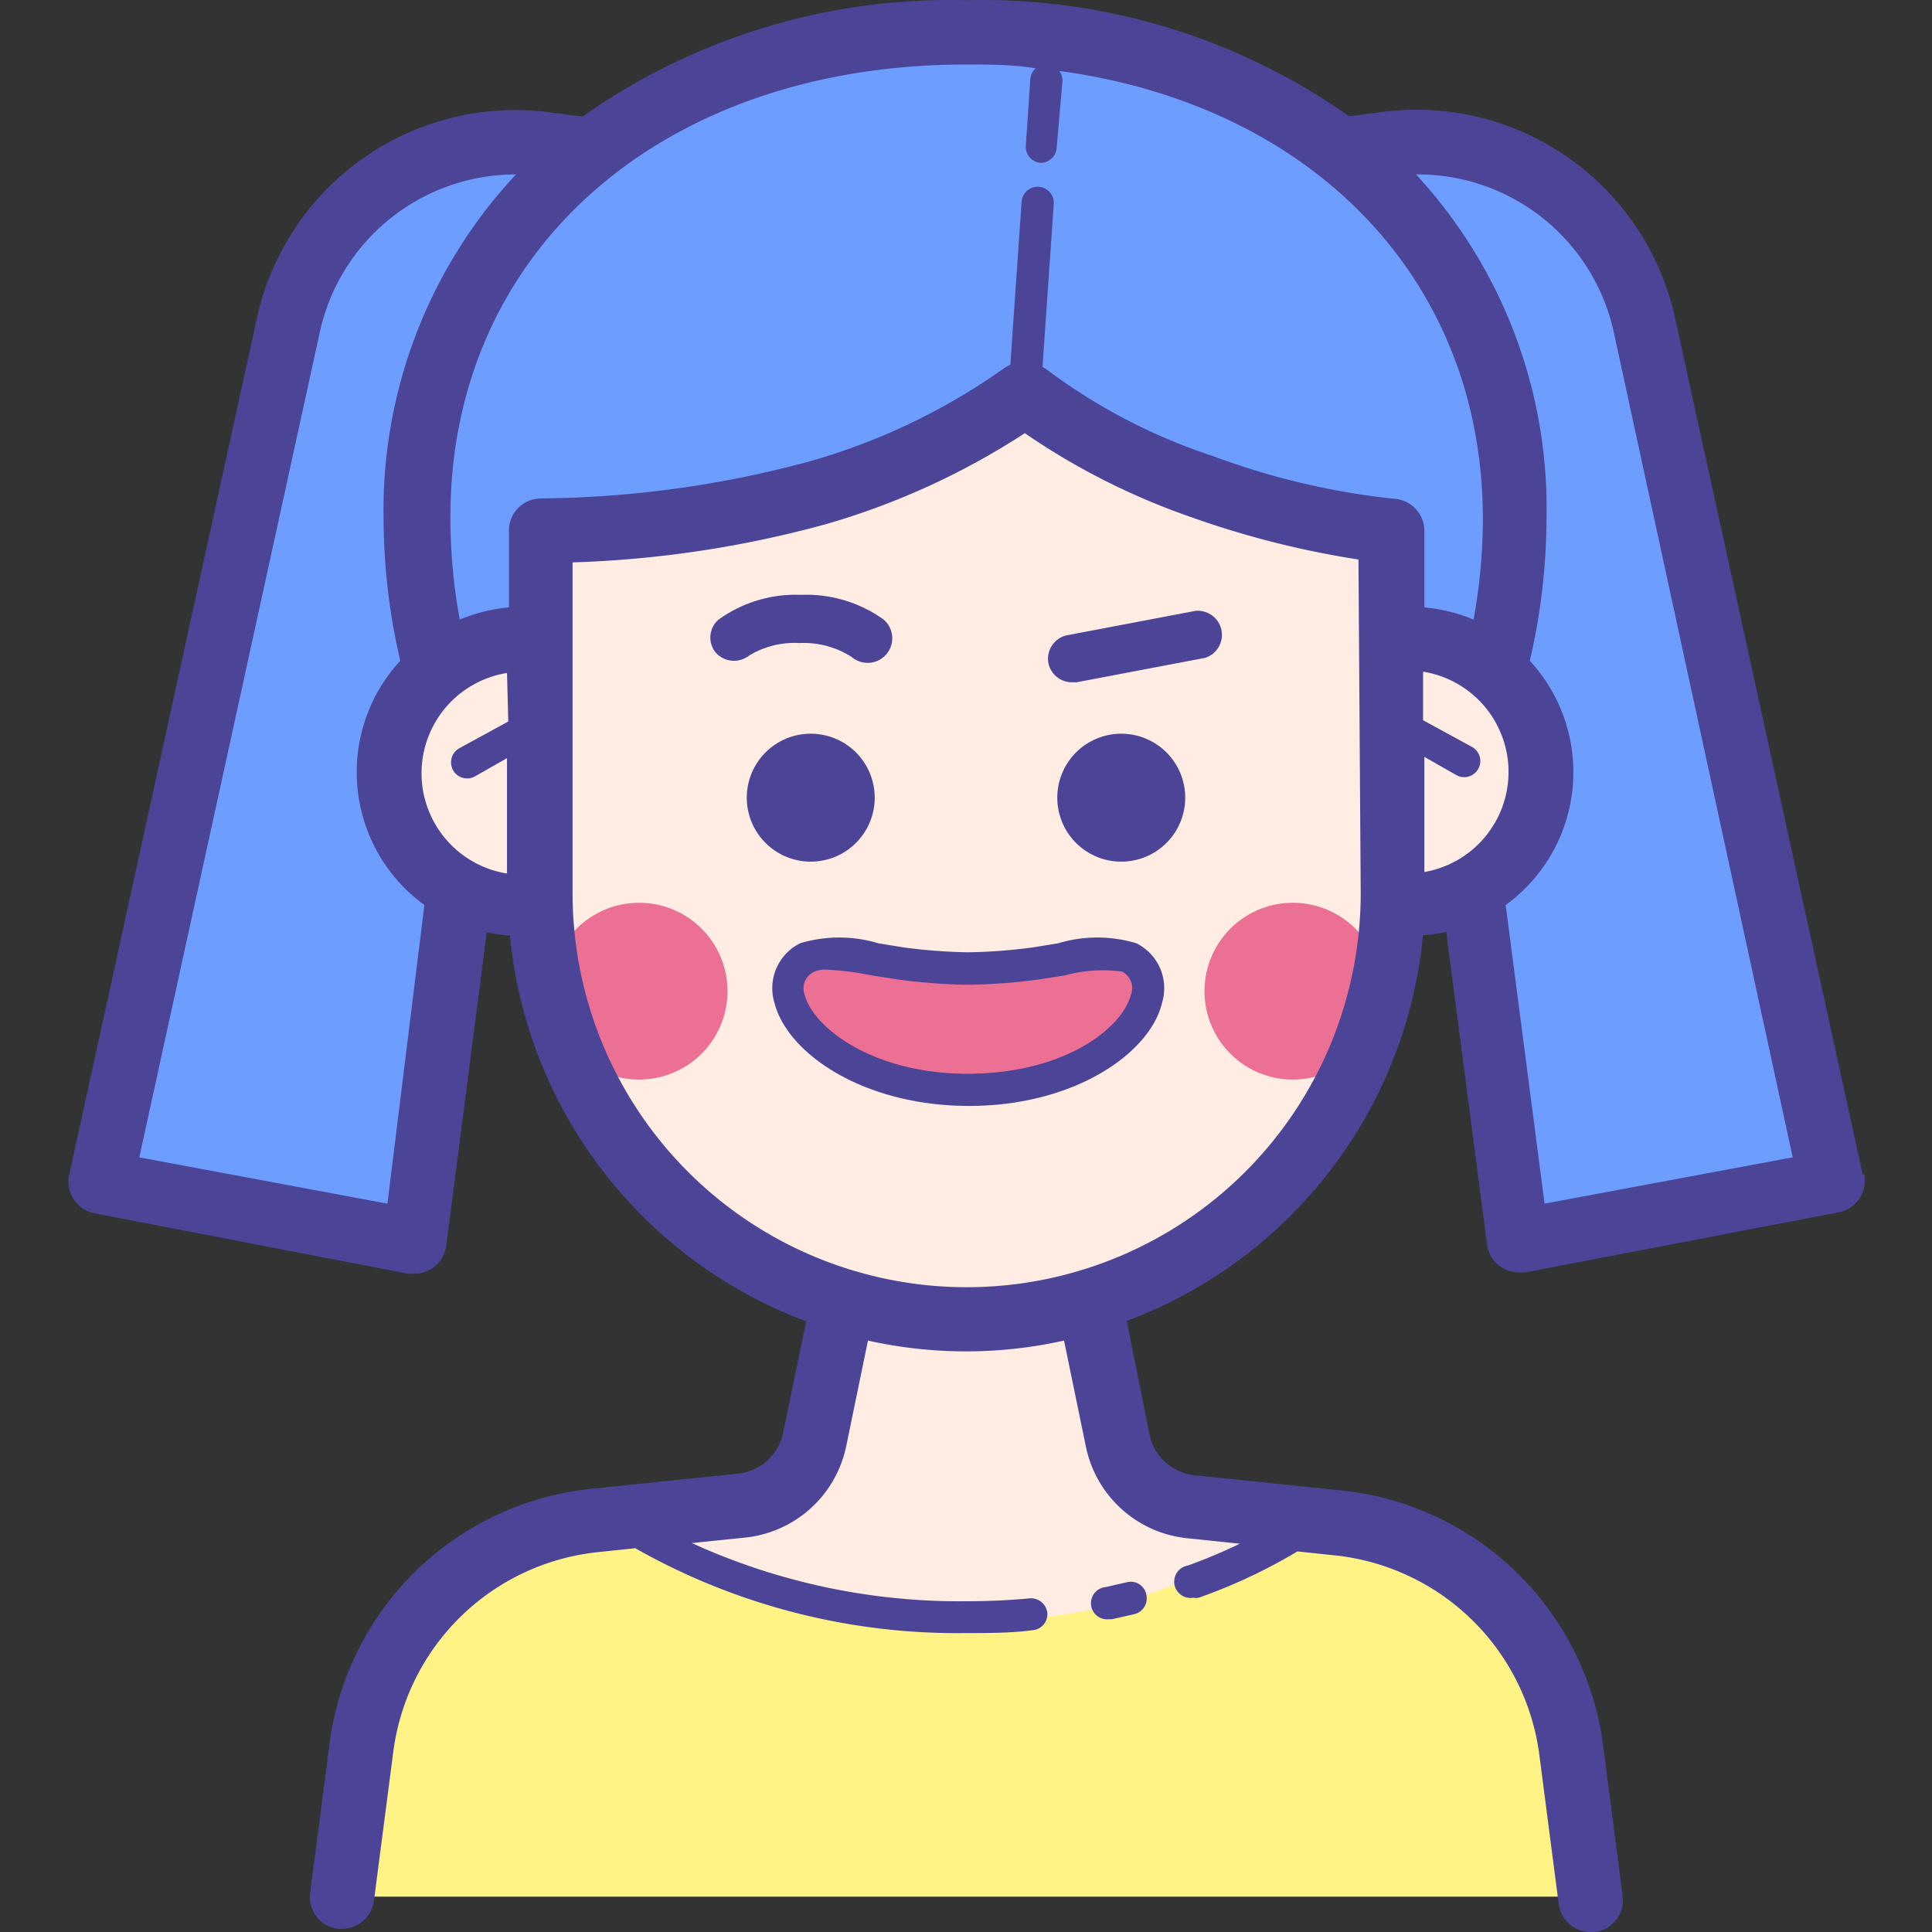
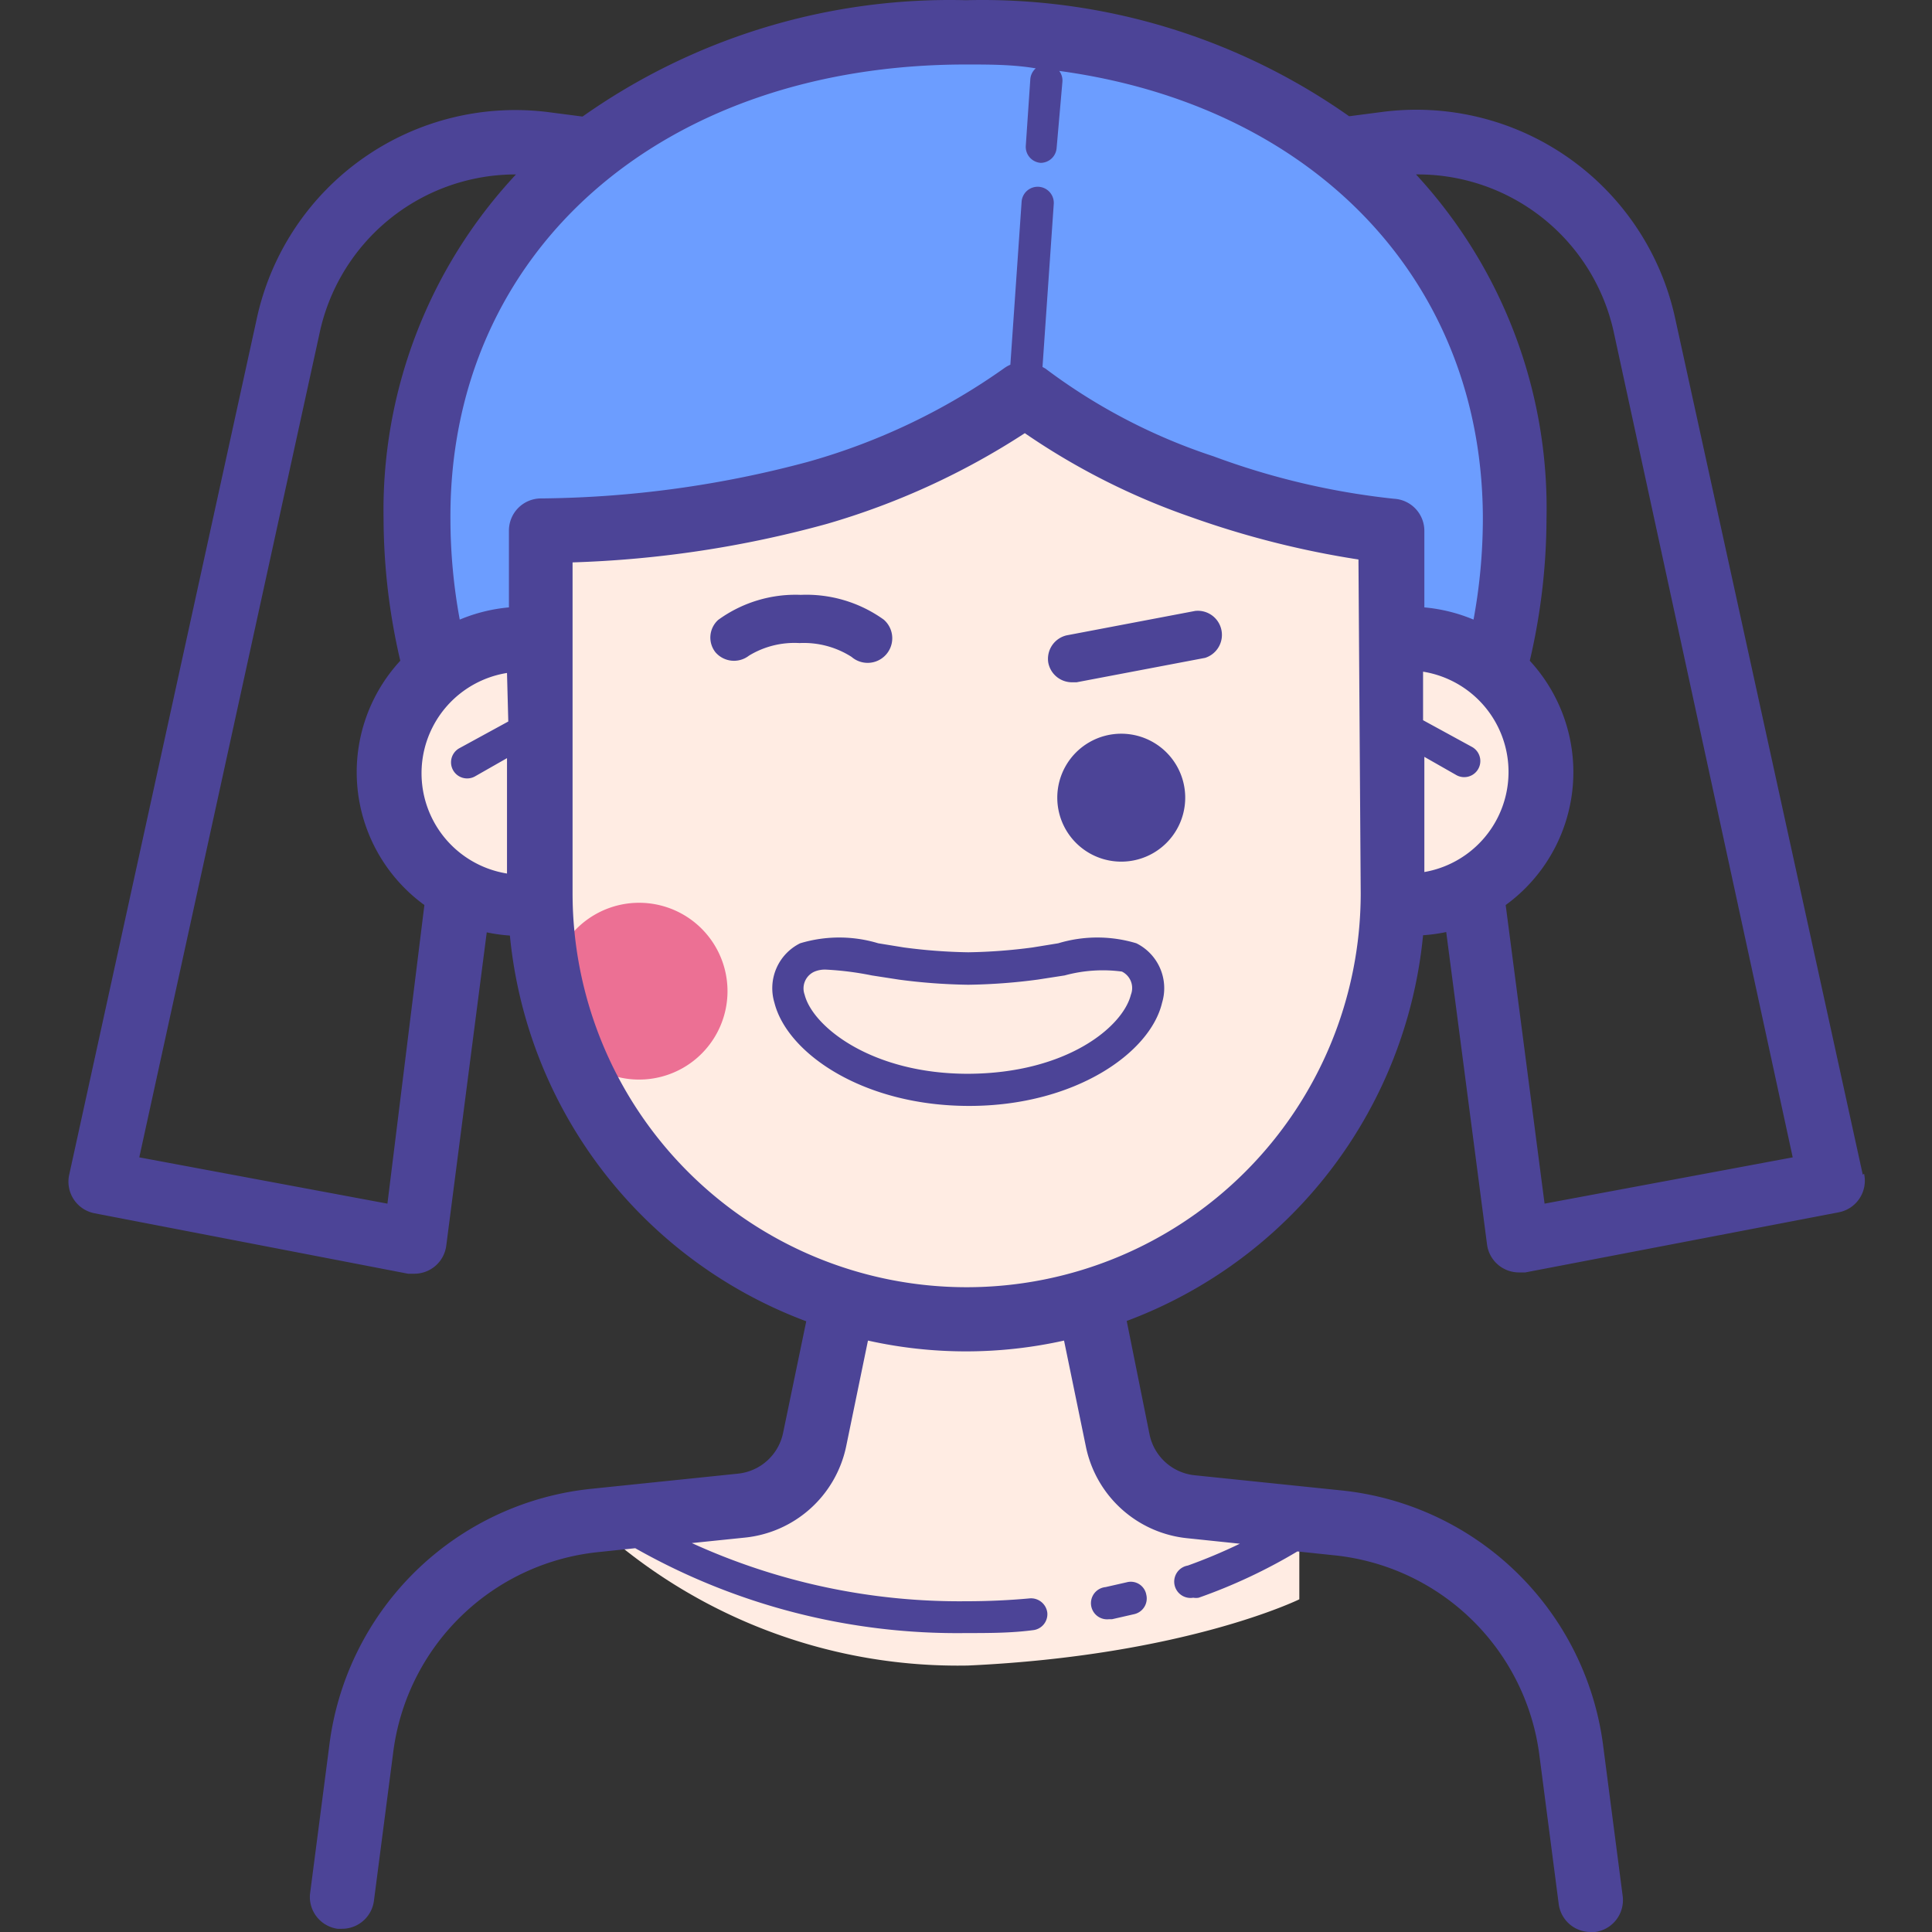
<svg xmlns="http://www.w3.org/2000/svg" t="1758543574694" class="icon" viewBox="0 0 1024 1024" version="1.1" p-id="22938" width="48" height="48">
  <rect x="0" y="0" width="1024" height="1024" fill="#333333" stroke="none" />
-   <path d="M287.631 83.931S218.122 68.257 181.153 113.744 52.017 627.562 52.017 627.562l154.691 25.555zM732.11 83.931S801.619 68.257 838.588 113.744s129.136 513.988 129.136 513.988l-154.691 25.555z" fill="#6C9DFF" p-id="22939" />
  <path d="M228.003 345.099S181.153 159.061 337.377 62.635 699.4 14.252 757.665 119.366s39.695 229.991 39.695 229.991l-62.524-5.622-5.622-55.368a312.618 312.618 0 0 1-123.514-36.969l-64.227-34.073a275.138 275.138 0 0 1-107.5 49.065C368.553 281.212 290.527 289.73 290.527 289.73l-2.896 42.591z" fill="#6C9DFF" p-id="22940" />
  <path d="M443.854 695.367h133.054l29.814 92.678 81.945 12.777v46.85s-60.65 29.814-175.645 35.095a284.338 284.338 0 0 1-194.896-72.405l105.455-19.081z" fill="#FFECE3" p-id="22941" />
-   <path d="M232.262 837.792c-42.591 49.746-51.109 167.468-51.109 167.468h655.902s9.881-103.581-46.85-158.95a185.356 185.356 0 0 0-104.944-43.272 254.183 254.183 0 0 1-162.698 55.368 339.024 339.024 0 0 1-190.637-52.131 97.619 97.619 0 0 0-99.663 31.517z" fill="#FFF385" p-id="22942" />
  <path d="M758.346 352.765a56.902 56.902 0 0 0-17.036 2.555V272.694l-96.596-15.673-102.218-40.376-129.136 43.272-120.618 12.777v82.456a57.413 57.413 0 1 0-1.022 103.922v30.836s23.51 212.955 227.947 212.955c161.846 0 223.688-200.178 223.688-200.178v-37.48a56.902 56.902 0 0 0 17.036 2.555 57.413 57.413 0 0 0 0-114.996z" fill="#FFECE3" p-id="22943" />
-   <path d="M512 511.204c35.436 0 83.819-15.673 92.337 4.259S572.99 579.349 513.363 579.349s-118.233-48.724-92.337-72.405c15.673-14.14 90.974 4.259 90.974 4.259z" fill="#EC7094" p-id="22944" />
-   <path d="M685.26 525.344m-46.85 0a46.85 46.85 0 1 0 93.7 0 46.85 46.85 0 1 0-93.7 0Z" fill="#EC7094" p-id="22945" />
  <path d="M338.74 525.344m-46.85 0a46.85 46.85 0 1 0 93.7 0 46.85 46.85 0 1 0-93.7 0Z" fill="#EC7094" p-id="22946" />
  <path d="M423.751 340.84a47.02 47.02 0 0 1 27.599 7.326 12.777 12.777 0 0 0 17.036-19.762 70.36 70.36 0 0 0-43.954-13.118 69.679 69.679 0 0 0-43.784 13.288 12.607 12.607 0 0 0-1.533 17.036 12.948 12.948 0 0 0 17.888 1.874 46.339 46.339 0 0 1 26.747-6.644zM555.613 351.232a12.777 12.777 0 0 0 12.607 10.392h2.385l68.146-12.948a12.777 12.777 0 0 0-5.281-24.873l-68.146 12.948a12.777 12.777 0 0 0-9.711 14.481z" fill="#4C4497" p-id="22947" />
-   <path d="M429.714 422.785m-33.902 0a33.902 33.902 0 1 0 67.805 0 33.902 33.902 0 1 0-67.805 0Z" fill="#4C4497" p-id="22948" />
  <path d="M594.286 422.785m-33.902 0a33.902 33.902 0 1 0 67.805 0 33.902 33.902 0 1 0-67.805 0Z" fill="#4C4497" p-id="22949" />
  <path d="M597.182 838.643l-11.244 2.555a8.518 8.518 0 0 0 1.704 17.036h1.704l11.925-2.726a8.518 8.518 0 0 0 6.303-10.222 8.348 8.348 0 0 0-10.392-6.644z" fill="#4C4497" p-id="22950" />
  <path d="M987.316 622.622L887.993 169.283a140.38 140.38 0 0 0-155.883-109.885l-17.036 2.215A337.491 337.491 0 0 0 512 0.112a337.491 337.491 0 0 0-203.244 61.672l-17.036-2.215a140.21 140.21 0 0 0-155.713 109.714L36.684 622.622a17.036 17.036 0 0 0 13.459 20.444l166.105 32.028h3.237a17.036 17.036 0 0 0 17.036-14.822L257.987 494.167a88.249 88.249 0 0 0 12.266 1.704 243.28 243.28 0 0 0 157.076 204.437l-12.266 59.116a27.258 27.258 0 0 1-23.851 21.636l-77.516 8.007a156.053 156.053 0 0 0-139.187 136.291l-10.222 78.708a17.036 17.036 0 0 0 14.651 18.229h2.215a17.036 17.036 0 0 0 17.036-14.822l10.222-78.708a122.151 122.151 0 0 1 108.863-106.137l19.422-2.044A346.009 346.009 0 0 0 512 865.561c11.925 0 23.851 0 35.436-1.533a8.518 8.518 0 0 0 7.666-9.2 8.689 8.689 0 0 0-9.2-7.666c-11.074 1.022-22.488 1.533-34.073 1.533A341.58 341.58 0 0 1 366.679 817.859l28.11-2.896A61.161 61.161 0 0 0 448.454 766.75l11.585-56.22a238.51 238.51 0 0 0 103.922 0l11.585 56.22a61.161 61.161 0 0 0 53.835 48.554l27.769 2.896a284.338 284.338 0 0 1-27.599 11.585 8.518 8.518 0 0 0 2.896 17.036 8.518 8.518 0 0 0 2.896 0 287.575 287.575 0 0 0 52.302-24.532l19.422 2.044a122.151 122.151 0 0 1 108.863 106.137l10.222 78.708a17.036 17.036 0 0 0 17.036 14.822h2.215a17.036 17.036 0 0 0 14.651-19.081l-10.222-78.708a156.053 156.053 0 0 0-139.187-136.291l-77.516-8.007a27.258 27.258 0 0 1-23.851-21.636L597.182 700.137a243.28 243.28 0 0 0 157.076-204.437 88.249 88.249 0 0 0 12.266-1.704l21.636 165.594a17.036 17.036 0 0 0 17.036 14.822h3.237l166.105-31.858a17.036 17.036 0 0 0 13.459-20.444z m-781.971 15.333L73.824 613.422l95.404-436.132A106.307 106.307 0 0 1 273.49 92.449a260.657 260.657 0 0 0-70.19 182.63 334.425 334.425 0 0 0 8.859 75.131 87.056 87.056 0 0 0 12.777 129.477z m64.057-255.546l-25.895 14.14a8.518 8.518 0 1 0 8.177 14.992l17.036-9.711v61.161a53.835 53.835 0 0 1 0-106.307z m451.805 90.974a208.866 208.866 0 0 1-417.733 0V298.078a573.445 573.445 0 0 0 134.928-20.444 391.837 391.837 0 0 0 104.774-48.043A367.646 367.646 0 0 0 631.255 274.057a483.152 483.152 0 0 0 88.76 22.488zM643.18 241.858a307.677 307.677 0 0 1-89.1-46.509l-1.533-0.852 5.963-86.375a8.518 8.518 0 0 0-17.036-1.193l-5.963 86.375a17.036 17.036 0 0 0-3.067 1.704 337.321 337.321 0 0 1-104.092 49.746 562.201 562.201 0 0 1-141.573 19.422 17.036 17.036 0 0 0-17.036 17.036v40.717a87.567 87.567 0 0 0-26.066 6.474 296.433 296.433 0 0 1-4.941-53.324C238.055 133.166 350.665 34.184 512 34.184c12.607 0 24.873 0 36.969 2.044a8.518 8.518 0 0 0-2.896 5.963l-2.385 35.095a8.518 8.518 0 0 0 7.837 9.029 8.518 8.518 0 0 0 8.518-8.007L563.109 43.214a8.348 8.348 0 0 0-1.704-5.622c134.417 18.229 224.54 110.737 224.54 237.487a296.093 296.093 0 0 1-4.941 53.324 87.567 87.567 0 0 0-26.066-6.474v-40.547a17.036 17.036 0 0 0-16.185-17.036 393.711 393.711 0 0 1-95.574-22.488z m111.759 220.451v-61.161l17.036 9.711a8.518 8.518 0 1 0 8.177-14.992l-25.895-14.14v-25.725a53.835 53.835 0 0 1 0 106.307zM818.655 637.955l-20.614-158.268a87.056 87.056 0 0 0 12.777-129.477 333.743 333.743 0 0 0 8.859-75.131A260.657 260.657 0 0 0 750.51 92.449a106.307 106.307 0 0 1 104.944 84.16L950.176 613.422z" fill="#4C4497" p-id="22951" />
  <path d="M602.293 499.96a71.553 71.553 0 0 0-41.398 0l-13.629 2.215a288.086 288.086 0 0 1-34.073 2.555 289.619 289.619 0 0 1-34.073-2.555l-13.629-2.215a71.553 71.553 0 0 0-41.398 0 26.577 26.577 0 0 0-13.629 31.517c6.815 26.918 47.191 54.687 103.241 54.687 55.709 0 95.915-27.94 102.218-54.687a26.577 26.577 0 0 0-13.629-31.517z m-2.896 27.258c-4.259 17.036-34.073 41.739-86.375 41.91-51.109 0-82.286-25.044-86.545-41.91a9.711 9.711 0 0 1 5.281-12.266 14.311 14.311 0 0 1 6.303-1.022 163.549 163.549 0 0 1 24.021 3.067l14.311 2.215a308.7 308.7 0 0 0 36.799 2.726 306.655 306.655 0 0 0 36.799-2.726l14.311-2.215a76.664 76.664 0 0 1 30.325-2.044 9.711 9.711 0 0 1 4.77 12.266z" fill="#4C4497" p-id="22952" />
</svg>